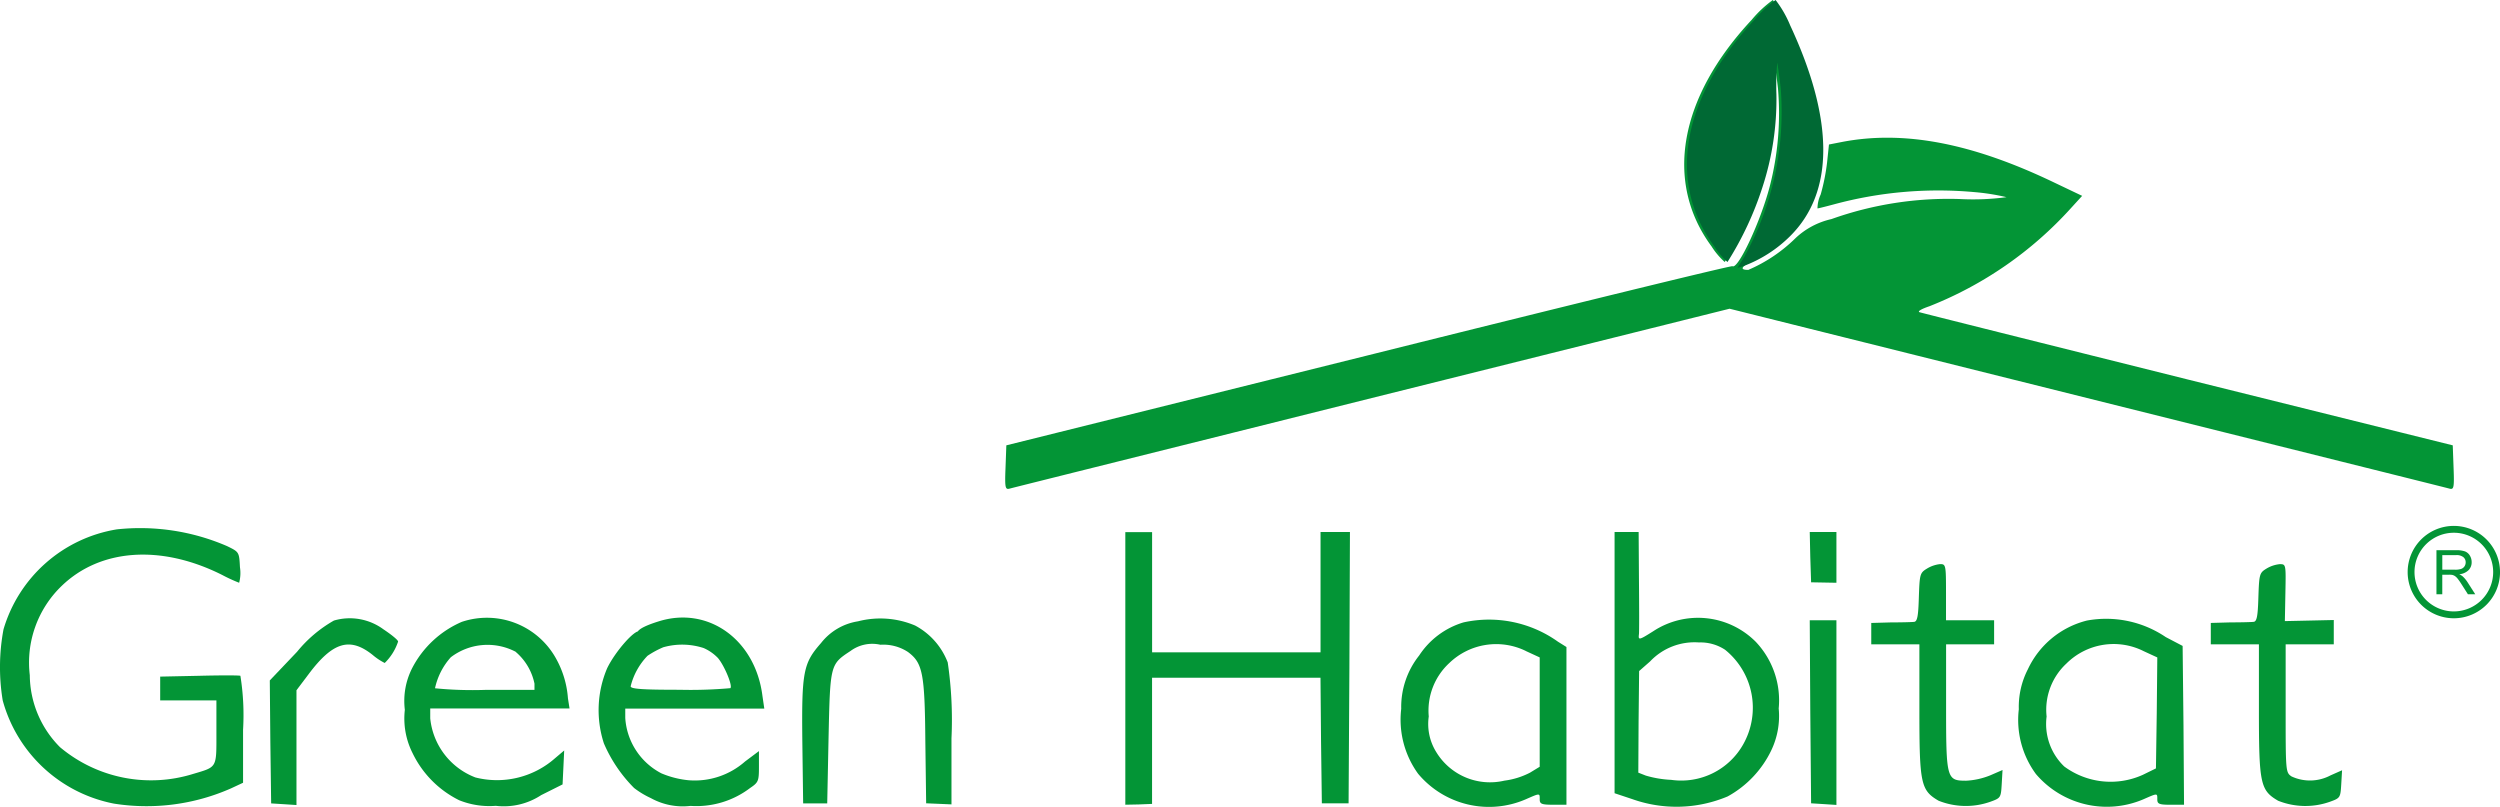
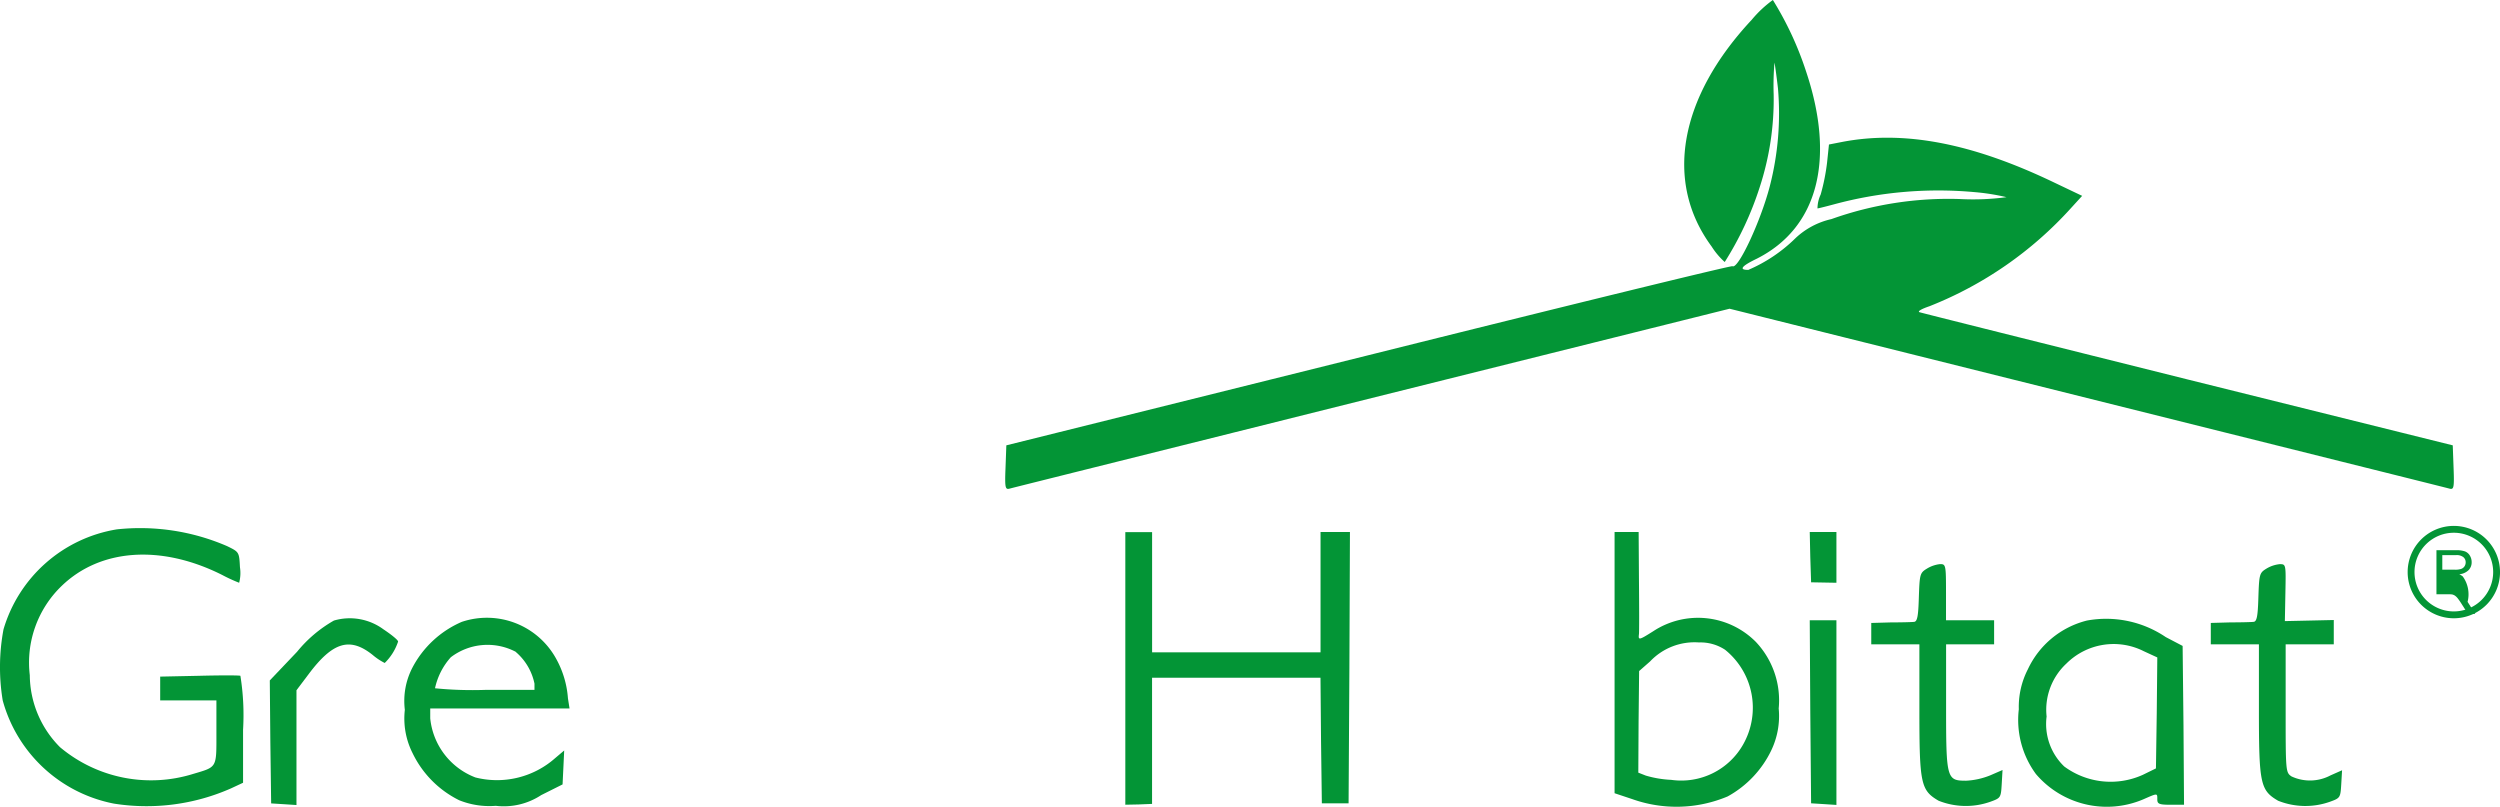
<svg xmlns="http://www.w3.org/2000/svg" width="120.061" height="38.748" viewBox="0 0 120.061 38.748">
  <g id="GH-Logo-2" transform="translate(-72.08 399)">
    <path id="Path_1338" data-name="Path 1338" d="M483.932-398.05c-3.492,3.736-4.211,7.794-1.926,10.888a3.536,3.536,0,0,0,.629.745,15.681,15.681,0,0,0,1.682-3.6,13.559,13.559,0,0,0,.668-4.455,12.861,12.861,0,0,1,.039-1.515c.013.013.09.565.167,1.22a14.021,14.021,0,0,1-.385,4.686c-.437,1.695-1.528,4.032-1.8,3.865-.051-.039-7.922,1.887-17.487,4.276l-17.384,4.327-.039,1.066c-.039.976-.013,1.066.193,1.014.128-.038,7.96-1.99,17.4-4.353l17.179-4.288,17.166,4.288c9.45,2.363,17.282,4.314,17.41,4.353.205.051.231-.038.193-1.014l-.039-1.066-12.712-3.159c-6.985-1.746-12.8-3.2-12.9-3.236s.09-.154.475-.283a18.148,18.148,0,0,0,6.8-4.712l.539-.591-1.374-.655c-3.916-1.875-7.164-2.5-10.13-1.939l-.655.128-.09.86a9.9,9.9,0,0,1-.308,1.541,1.622,1.622,0,0,0-.154.668c.039,0,.4-.09.783-.193a19.167,19.167,0,0,1,6.741-.591,10.587,10.587,0,0,1,1.554.244,12.134,12.134,0,0,1-2.234.09,16.754,16.754,0,0,0-6.175.963,3.687,3.687,0,0,0-1.72.912,7.35,7.35,0,0,1-2.273,1.528c-.462,0-.334-.18.411-.539,2.927-1.477,3.788-4.751,2.363-9A15.753,15.753,0,0,0,484.947-399,5.465,5.465,0,0,0,483.932-398.05Z" transform="translate(-327.726)" fill="#039536" />
    <path id="Path_1340" data-name="Path 1340" d="M77.693-201.543a6.819,6.819,0,0,0-5.444,4.8,9.83,9.83,0,0,0-.039,3.415,6.9,6.9,0,0,0,5.341,4.956,10.035,10.035,0,0,0,5.624-.732l.578-.27v-2.542a11.931,11.931,0,0,0-.128-2.594c-.064-.026-.963-.026-1.99,0l-1.862.039v1.142h2.7v1.541c0,1.72.051,1.643-1.117,1.99a6.8,6.8,0,0,1-6.394-1.284,4.941,4.941,0,0,1-1.451-3.454,5.111,5.111,0,0,1,1.528-4.288c1.862-1.8,4.789-2,7.717-.526a7.467,7.467,0,0,0,.809.372,1.83,1.83,0,0,0,.039-.745c-.039-.732-.039-.732-.616-1.014A10.512,10.512,0,0,0,77.693-201.543Z" transform="translate(0 -172.035)" fill="#039536" />
    <path id="Path_1341" data-name="Path 1341" d="M493-193.456v6.548l.642-.013.642-.026v-6.06h8.089l.026,3.017.039,3.017h1.284l.039-6.522.026-6.51h-1.412v5.778h-8.089V-200H493Z" transform="translate(-366.877 -173.446)" fill="#039536" />
    <path id="Path_1342" data-name="Path 1342" d="M676-193.722v6.266l.847.282a6.334,6.334,0,0,0,4.583-.128,4.976,4.976,0,0,0,2.093-2.208,3.811,3.811,0,0,0,.359-2.016,4.087,4.087,0,0,0-1.1-3.2,3.911,3.911,0,0,0-4.918-.514c-.693.437-.732.449-.693.141.013-.116.013-1.271,0-2.568L677.156-200H676Zm5.3-.629a3.575,3.575,0,0,1,.886,4.533,3.414,3.414,0,0,1-3.467,1.72,5.106,5.106,0,0,1-1.22-.205l-.359-.141.013-2.44.026-2.439.526-.462a2.939,2.939,0,0,1,2.35-.912,2.143,2.143,0,0,1,1.245.347Z" transform="translate(-526.381 -173.45)" fill="#039536" />
    <path id="Path_1343" data-name="Path 1343" d="M774.67-187.793c-.334.205-.347.27-.385,1.387-.026.912-.077,1.156-.231,1.168-.1.013-.616.026-1.117.026l-.937.026v1.027h2.311v3.146c0,3.544.064,3.865.924,4.365a3.527,3.527,0,0,0,2.478.051c.5-.18.514-.193.552-.847l.039-.68-.591.257a3.551,3.551,0,0,1-1.156.257c-.937,0-.963-.09-.963-3.557v-2.991H777.9v-1.156h-2.31v-1.349c0-1.31-.013-1.349-.283-1.349A1.527,1.527,0,0,0,774.67-187.793Z" transform="translate(-610.054 -183.897)" fill="#039536" />
    <path id="Path_1344" data-name="Path 1344" d="M901.67-187.782c-.334.205-.347.27-.385,1.387-.026.912-.077,1.156-.231,1.168-.1.013-.616.026-1.117.026l-.937.026v1.027h2.311V-181c0,3.544.064,3.865.924,4.365a3.527,3.527,0,0,0,2.478.051c.5-.18.514-.193.552-.847l.039-.668-.552.244a2.1,2.1,0,0,1-1.875.051c-.282-.193-.282-.231-.282-3.274v-3.069h2.311v-1.168l-1.168.026-1.181.026.026-1.374c.026-1.349.026-1.361-.27-1.361A1.528,1.528,0,0,0,901.67-187.782Z" transform="translate(-720.748 -183.909)" fill="#039536" />
    <path id="Path_1345" data-name="Path 1345" d="M176.081-167.648a6.275,6.275,0,0,0-1.772,1.5L173-164.772l.026,2.953.039,2.953.616.039.6.039V-164.3l.591-.783c1.156-1.541,1.977-1.785,3.069-.912a2.9,2.9,0,0,0,.578.385,2.558,2.558,0,0,0,.642-1.027c0-.077-.321-.334-.706-.591A2.725,2.725,0,0,0,176.081-167.648Z" transform="translate(-87.963 -201.551)" fill="#039536" />
    <path id="Path_1346" data-name="Path 1346" d="M226.235-167.672a4.842,4.842,0,0,0-2.375,2.208,3.475,3.475,0,0,0-.359,2.016,3.686,3.686,0,0,0,.372,2.08,4.889,4.889,0,0,0,2.234,2.26,3.863,3.863,0,0,0,1.759.27,3.266,3.266,0,0,0,2.183-.514l1.027-.514.039-.809.039-.821-.424.359a4.216,4.216,0,0,1-3.839.937,3.4,3.4,0,0,1-2.17-2.837v-.475h6.69l-.077-.488a4.585,4.585,0,0,0-.552-1.875A3.793,3.793,0,0,0,226.235-167.672Zm2.555,1.412a2.721,2.721,0,0,1,.937,1.554v.3h-2.35a18.3,18.3,0,0,1-2.427-.077,3.255,3.255,0,0,1,.758-1.489,2.91,2.91,0,0,1,3.081-.282Z" transform="translate(-131.979 -201.463)" fill="#039536" />
-     <path id="Path_1347" data-name="Path 1347" d="M298.933-167.832c-.745.231-1.117.449-1.014.616.051.09.195-.08.1-.131-.218-.128-1.183.966-1.569,1.775a5.15,5.15,0,0,0-.154,3.6,6.868,6.868,0,0,0,1.451,2.144,4.19,4.19,0,0,0,.809.488,3.165,3.165,0,0,0,1.9.372,4.262,4.262,0,0,0,2.863-.86c.4-.27.424-.334.424-1.027v-.745l-.668.5a3.65,3.65,0,0,1-2.709.9,4.43,4.43,0,0,1-1.31-.333,3.223,3.223,0,0,1-1.733-2.658v-.449H304l-.09-.616C303.568-166.959,301.3-168.577,298.933-167.832Zm2.157,1.284a2.16,2.16,0,0,1,.681.475c.308.359.719,1.335.6,1.451a21.8,21.8,0,0,1-2.439.077c-1.8,0-2.35-.039-2.35-.167a3.206,3.206,0,0,1,.809-1.464,4.459,4.459,0,0,1,.758-.411A3.331,3.331,0,0,1,301.09-166.548Z" transform="translate(-195.215 -201.329)" fill="#039536" />
-     <path id="Path_1348" data-name="Path 1348" d="M374.818-167.53a2.8,2.8,0,0,0-1.772,1.04c-.86.976-.937,1.374-.9,4.763l.039,2.941h1.156l.064-3.146c.077-3.531.077-3.531,1.053-4.173a1.753,1.753,0,0,1,1.438-.3,2.153,2.153,0,0,1,1.322.347c.706.526.809,1.014.835,4.314l.039,2.953.616.026.6.026v-3.171a18.949,18.949,0,0,0-.18-3.646,3.375,3.375,0,0,0-1.566-1.772A4.285,4.285,0,0,0,374.818-167.53Z" transform="translate(-261.534 -201.631)" fill="#039536" />
-     <path id="Path_1349" data-name="Path 1349" d="M599.1-167.388a3.871,3.871,0,0,0-2.131,1.592,3.97,3.97,0,0,0-.86,2.555,4.429,4.429,0,0,0,.809,3.12,4.439,4.439,0,0,0,5.161,1.233c.706-.308.681-.308.681,0,0,.218.09.257.642.257h.642v-7.575l-.411-.257A5.7,5.7,0,0,0,599.1-167.388Zm2.991,1.374.668.308v5.251l-.462.282a3.672,3.672,0,0,1-1.233.385,3.02,3.02,0,0,1-3.274-1.374,2.551,2.551,0,0,1-.359-1.708,3.11,3.11,0,0,1,.989-2.568,3.243,3.243,0,0,1,3.672-.578Z" transform="translate(-456.736 -201.722)" fill="#039536" />
    <path id="Path_1350" data-name="Path 1350" d="M830.407-167.639a4.273,4.273,0,0,0-2.837,2.337,3.953,3.953,0,0,0-.437,1.926,4.381,4.381,0,0,0,.821,3.107,4.473,4.473,0,0,0,5.149,1.22c.706-.308.681-.308.681,0,0,.218.09.257.642.257h.642l-.026-3.813L835-166.42l-.809-.424A5.108,5.108,0,0,0,830.407-167.639Zm2.709,1.464.668.308-.026,2.658-.039,2.671-.629.308a3.752,3.752,0,0,1-3.775-.4,2.821,2.821,0,0,1-.847-2.4,3.027,3.027,0,0,1,.95-2.542A3.213,3.213,0,0,1,833.116-166.176Z" transform="translate(-658.101 -201.56)" fill="#039536" />
    <path id="Path_1351" data-name="Path 1351" d="M749.026-162.609l.039,4.4.616.039.6.039V-167H749Z" transform="translate(-590.008 -202.213)" fill="#039536" />
    <path id="Path_1351-2" data-name="Path 1351" d="M749.026-165.794l.039,1.209.616.011.6.011V-167H749Z" transform="translate(-590.008 -206.45)" fill="#039536" />
    <g id="leaft_1_" data-name="leaft (1)" transform="translate(153.096 -399)">
-       <path id="Path_1365" data-name="Path 1365" d="M4.286-99.05C.794-95.314.075-91.256,2.36-88.162a3.536,3.536,0,0,0,.629.745,15.682,15.682,0,0,0,1.682-3.6,13.56,13.56,0,0,0,.668-4.455,12.858,12.858,0,0,1,.039-1.515c.013.013.09.565.167,1.22A14.391,14.391,0,0,1,3.8-87.674l-.333.539.3-.09a6.292,6.292,0,0,0,2.234-1.438c2.118-2.106,2.118-5.572,0-10.117A5.287,5.287,0,0,0,5.3-100,5.469,5.469,0,0,0,4.286-99.05Z" transform="translate(-1.044 100)" fill="#006934" />
-     </g>
+       </g>
    <g id="registered-svgrepo-com" transform="translate(187.706 -373.744)">
      <g id="Group_16445" data-name="Group 16445" transform="translate(0 0)">
        <path id="Path_24146" data-name="Path 24146" d="M15.218,16a2.218,2.218,0,1,0,2.218,2.218A2.22,2.22,0,0,0,15.218,16Zm0,4.107a1.889,1.889,0,1,1,1.889-1.889A1.891,1.891,0,0,1,15.218,20.107Z" transform="translate(-13 -16)" fill="#039536" />
-         <path id="Path_24147" data-name="Path 24147" d="M22.68,24.373a.726.726,0,0,0-.169-.105.738.738,0,0,0,.45-.2.532.532,0,0,0,.146-.38.6.6,0,0,0-.088-.319.47.47,0,0,0-.235-.2,1.247,1.247,0,0,0-.43-.057h-.938v2.117h.28v-.94h.325a.838.838,0,0,1,.156.01.423.423,0,0,1,.128.056.634.634,0,0,1,.142.141q.079.1.2.292l.28.44h.352l-.368-.576A1.463,1.463,0,0,0,22.68,24.373Zm-.383-.325h-.6v-.7h.67a.509.509,0,0,1,.344.1.316.316,0,0,1,.109.247.343.343,0,0,1-.056.19.32.32,0,0,1-.165.127A.9.9,0,0,1,22.3,24.048Z" transform="translate(-20.033 -21.945)" fill="#039536" />
+         <path id="Path_24147" data-name="Path 24147" d="M22.68,24.373a.726.726,0,0,0-.169-.105.738.738,0,0,0,.45-.2.532.532,0,0,0,.146-.38.6.6,0,0,0-.088-.319.47.47,0,0,0-.235-.2,1.247,1.247,0,0,0-.43-.057h-.938v2.117h.28h.325a.838.838,0,0,1,.156.01.423.423,0,0,1,.128.056.634.634,0,0,1,.142.141q.079.1.2.292l.28.44h.352l-.368-.576A1.463,1.463,0,0,0,22.68,24.373Zm-.383-.325h-.6v-.7h.67a.509.509,0,0,1,.344.1.316.316,0,0,1,.109.247.343.343,0,0,1-.056.19.32.32,0,0,1-.165.127A.9.9,0,0,1,22.3,24.048Z" transform="translate(-20.033 -21.945)" fill="#039536" />
      </g>
    </g>
  </g>
</svg>